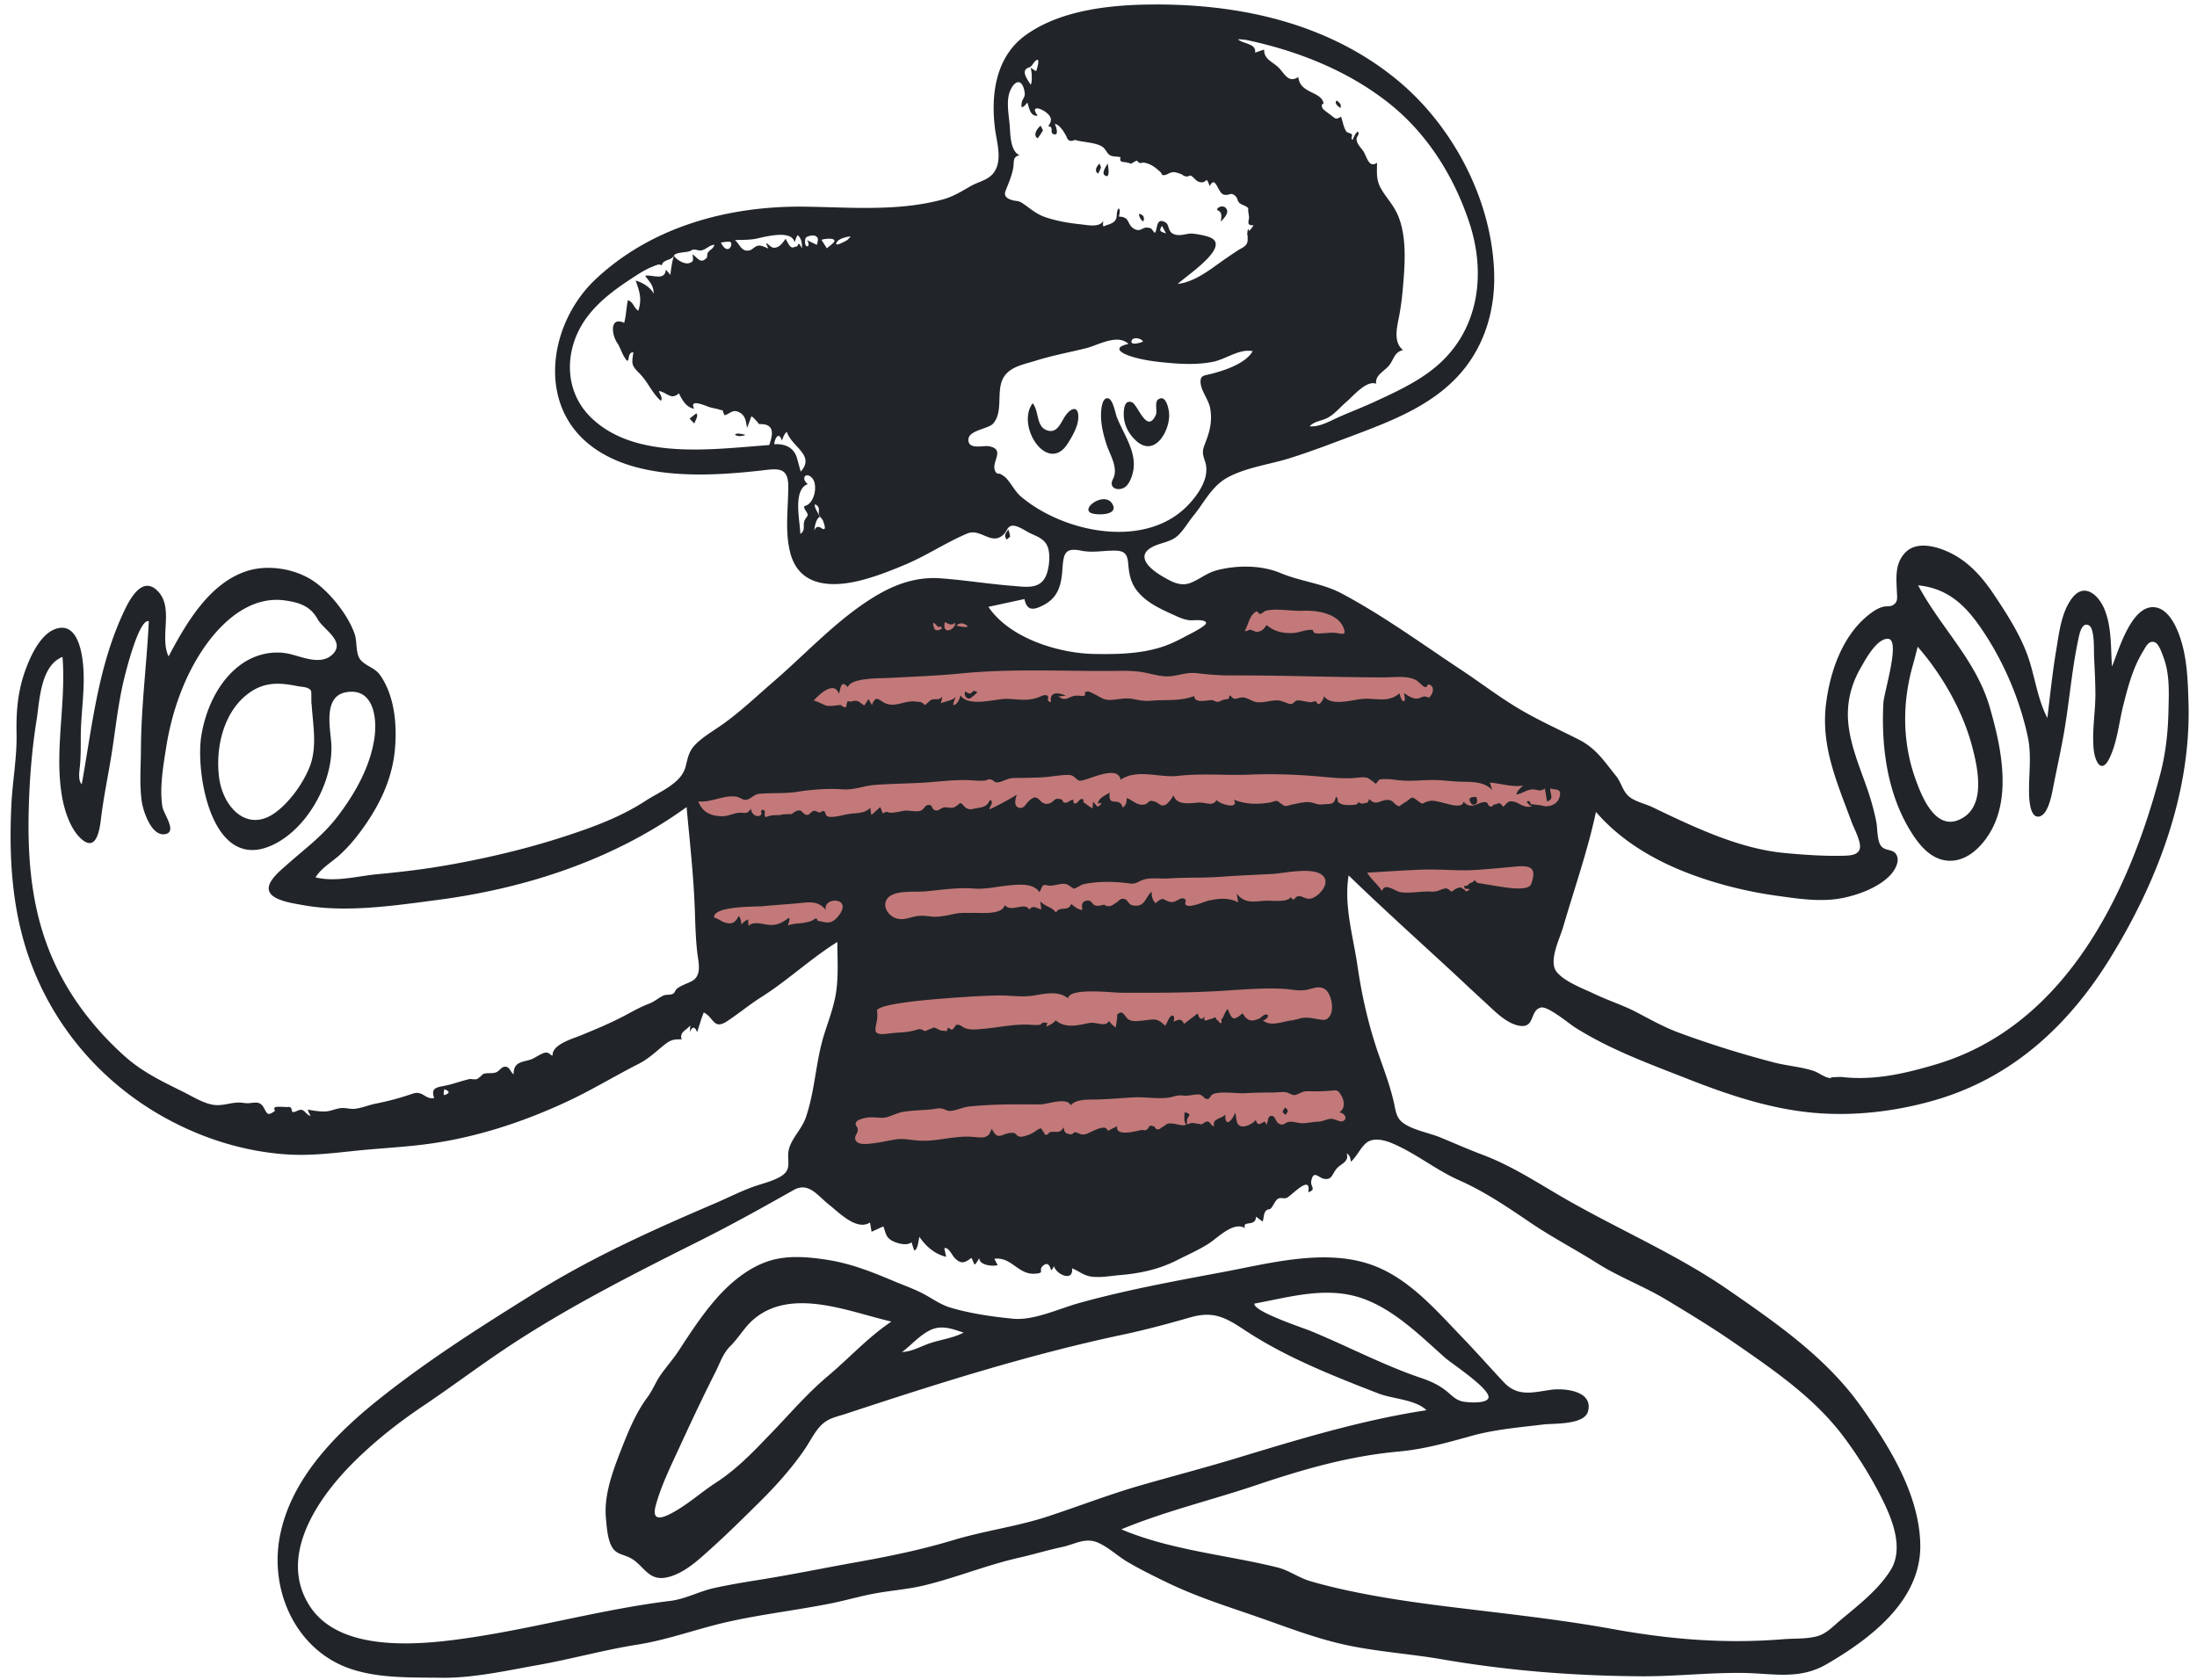
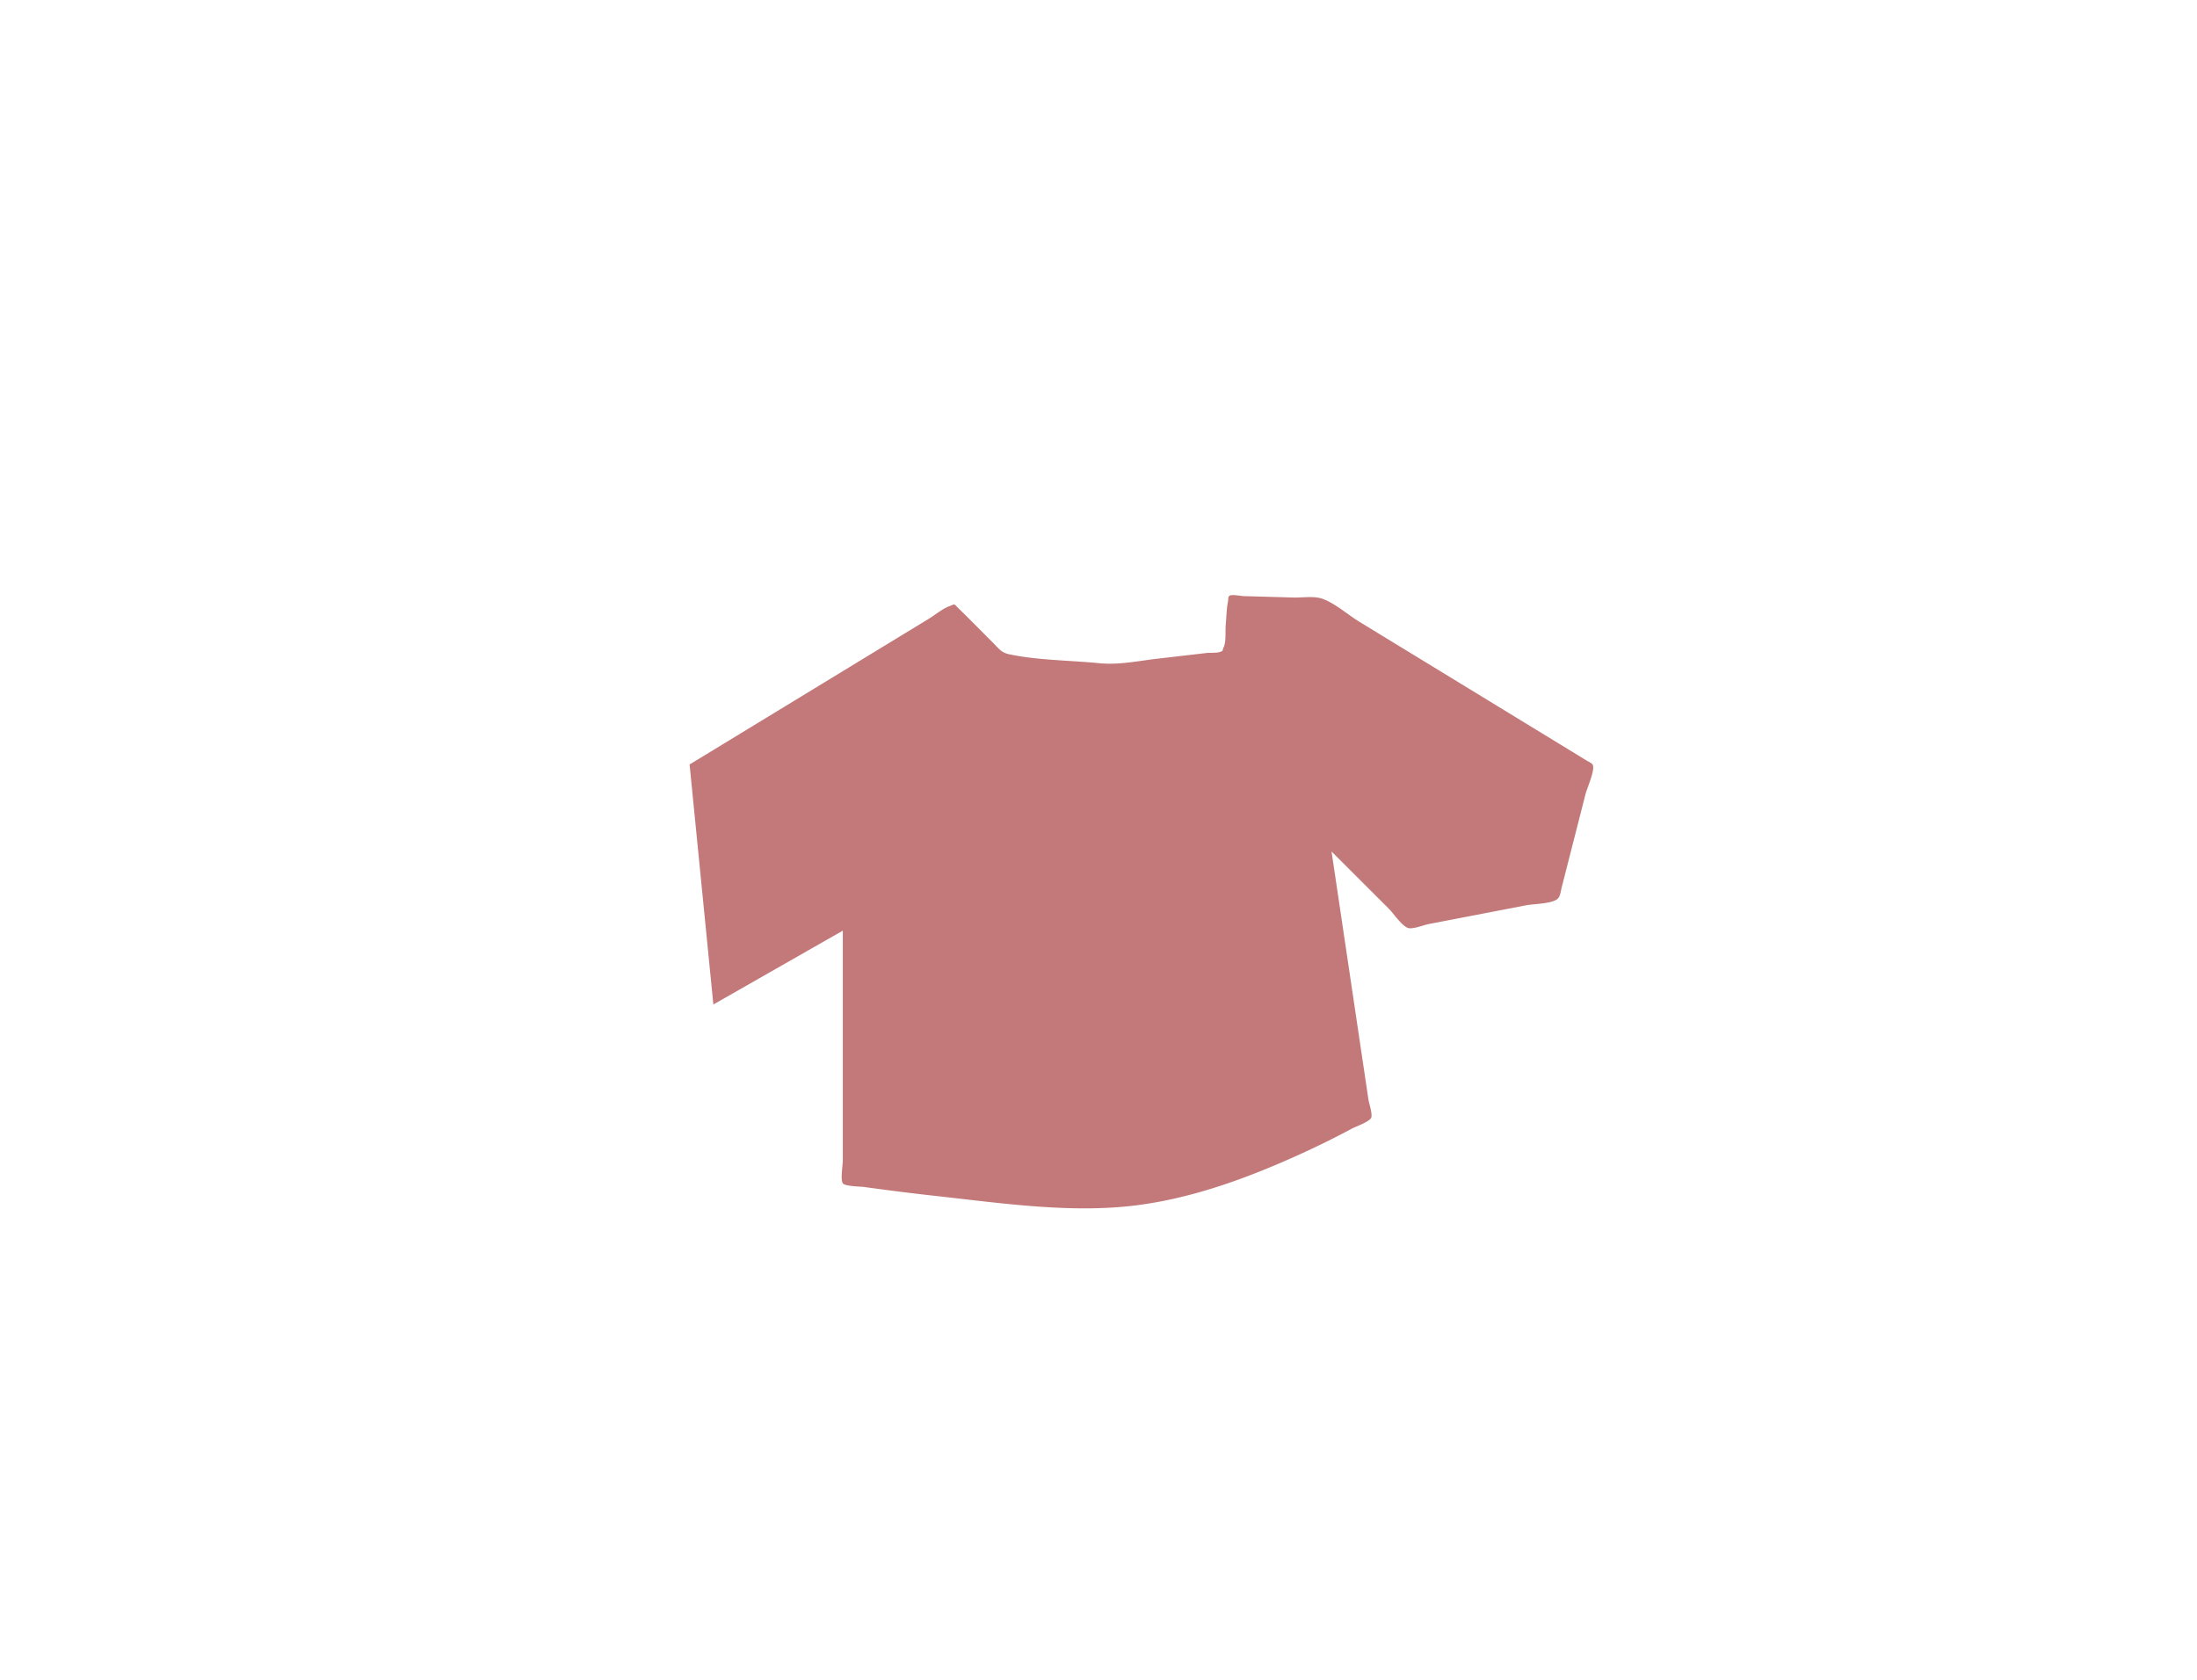
<svg xmlns="http://www.w3.org/2000/svg" viewBox="76.8 51.2 870.4 665.6" overflow="visible" width="870.4" height="665.6">
  <g fill="none" fill-rule="evenodd">
    <path d="m350 354.115 9.42 95.106 51.283-29.263v91.205c0 1.68-.997 7.45 0 8.905.846 1.233 7.11 1.269 8.59 1.477a1004.475 1004.475 0 0 0 29.057 3.628c25.57 2.824 52.94 6.87 78.608 3.625 22.312-2.821 43.943-10.757 64.328-19.991a355.91 355.91 0 0 0 21.14-10.42c1.468-.786 6.799-2.642 7.597-4.242.652-1.308-.878-5.901-1.082-7.275l-2.584-17.378-12.03-80.888 22.726 22.695c1.78 1.778 5.161 6.826 7.625 7.614 1.806.578 6.28-1.21 8.065-1.554l38.606-7.44c2.998-.578 9.755-.556 12.282-2.367 1.36-.976 1.425-2.96 1.905-4.842l9.416-36.888c.566-2.215 3.72-9.198 2.918-11.429-.288-.8-1.68-1.346-2.531-1.867l-58.268-35.589-31.92-19.495c-4.456-2.723-9.931-7.628-14.981-9.15-3.135-.946-7.696-.238-10.94-.33l-19.777-.565c-1.032-.03-4.647-.765-5.516-.157-.723.506-.423 1.211-.66 2.417-.58 2.946-.584 6.122-.87 9.112-.229 2.4.226 6.8-.855 8.971-.69 1.388.185.835-.75 1.506-1.112.799-4.664.542-5.988.695l-19.38 2.251c-7.68.892-15.446 2.566-23.162 1.795-11.698-1.168-24.311-1.11-35.798-3.574-2.985-.641-4.06-2.323-6.363-4.622-4.494-4.488-8.943-9.028-13.487-13.468-2.227-2.176-1.273-1.807-3.569-.982-2.877 1.034-5.795 3.53-8.399 5.116l-29.932 18.232-60.912 37.104-3.812 2.322" fill="#c37979" />
-     <path d="M532.446 52.988c34.801-.392 69.85 7.082 97.402 29.494 22.468 18.278 38.128 47.947 38.908 77.18.382 14.3-3.74 28.38-13.197 39.287-10.965 12.644-26.828 18.845-42.087 24.588-8.47 3.188-16.92 6.435-25.55 9.165-7.964 2.521-16.819 3.57-24.289 7.428-6.755 3.488-9.512 9.944-14.127 15.553-2.076 2.523-4.125 6.239-6.679 8.252-2.395 1.89-5.83 2.346-8.572 3.549-8.083 3.543-2.457 8.895 3.22 12.18 3.714 2.15 7.158 4.137 11.38 2.336 3.602-1.537 6.267-3.891 10.184-4.885 8.041-2.038 17.5-2.034 25.205 1.194 7.912 3.315 16.43 3.97 24.05 8.02 16.4 8.71 31.767 19.942 47.236 30.187 8.324 5.514 16.35 11.752 25.036 16.677 7.024 3.98 14.37 7.34 21.57 10.973 7.07 3.57 10.129 8.611 14.93 14.52 1.956 2.407 2.554 5.771 4.82 7.87 2.41 2.233 6.59 3.045 9.543 4.463 16.188 7.77 34.254 16.475 52.334 18.166 7.593.712 15.57 1.28 23.203 1.092 2.527-.062 6.272-.14 6.702-3.123.392-2.723-2.448-7.898-3.342-10.337-5.612-15.306-12.133-29.646-10.136-46.374 1.577-13.202 6.673-28.01 17.729-36.227 1.576-1.172 3.006-2.054 4.87-2.575 1.157-.322 2.803-.01 3.855-.613 2.143-1.228 1.76-2.898 1.661-5.334-.222-5.47-.892-11.272 3.383-15.607 5.124-5.195 14.524-1.811 19.9 1.317 6.175 3.594 10.972 9.122 14.913 15.002 4.828 7.198 9.84 14.927 13.024 23.02 3.375 8.576 4.121 18.022 8.391 26.274 1.09-8.903 1.985-17.821 3.476-26.671 1.15-6.83 1.99-15.21 6.363-20.886 4.914-6.378 10.619-.999 12.877 4.68 2.82 7.088 2.362 15.036 2.887 22.503 2.619-6.342 7.796-24.819 17.144-23.477 6.2.889 9.477 10.076 10.811 15.2 1.906 7.32 2.125 14.97 2.356 22.49 1.11 36.19-12.61 71.706-31.465 102.024-16.548 26.606-39.096 47.131-69.737 55.782-15.386 4.344-31.69 6.227-47.634 4.76-17.261-1.587-33.759-7.185-49.8-13.487-15.298-6.01-30.699-11.606-44.607-20.436-2.195-1.393-10.566-8.445-13.34-7.753-4.542 1.134-2.126 8.45-8.74 7.168-5.179-1.003-9.825-6.025-13.54-9.406-4.949-4.503-9.78-9.13-14.703-13.66-13.137-12.09-26.33-24.028-39.169-36.448-1.952 11.915 1.817 24.107 3.515 35.83 1.781 12.298 4.536 24.24 8.68 35.966 2.147 6.073 4.361 12.044 5.771 18.34.636 2.846.867 5.744 3.277 7.658 3.863 3.067 10.378 4.089 14.891 5.937 5.608 2.298 11.144 4.772 16.819 6.905 11.887 4.471 21.984 11.24 32.932 17.531 21.406 12.302 44.284 22.04 64.652 36.133 19.11 13.224 38.609 26.724 52.285 45.895 11.26 15.786 23.267 34.91 23.655 54.925.427 22.098-19.724 37.312-37.097 47.413-10.873 6.321-21.21 3.641-33.1 3.474-13.432-.189-26.893 1.407-40.355 1.323-26.635-.165-52.652-2.197-78.891-6.723-12.812-2.211-25.793-2.99-38.517-5.783-12.412-2.727-24.177-7.434-36.157-11.563-11.406-3.93-22.719-7.547-33.627-12.781-5.429-2.605-10.919-5.317-16.126-8.344-4.015-2.334-7.399-5.684-11.64-7.638-5.252-2.419-9.334.526-14.573 1.634-5.69 1.204-11.293 2.929-16.981 4.217-12.653 2.864-24.715 7.828-37.313 10.907-6.495 1.586-13.126 2.036-19.685 3.234-5.99 1.094-11.844 2.838-17.82 4.02-13.27 2.626-26.807 4.21-40.005 7.129-12.392 2.74-23.946 7.187-36.544 9.177-13.13 2.074-25.998 5.708-39.09 8.03-12.397 2.2-25.758 5.238-38.368 5.064-11.718-.162-24.439.3-35.691-3.43-21.641-7.174-32.419-30.556-28.374-52.339 4.169-22.458 21.48-40.258 38.605-54.025 19.732-15.862 41.54-29.657 63.02-43.013 22.634-14.075 46.463-24.736 70.893-35.204 5.208-2.232 10.288-4.863 15.638-6.729 3.508-1.222 7.467-2.075 10.635-4.096 4.492-2.866 1.812-6.364 2.972-10.73 1.139-4.279 5.108-7.955 6.633-12.35 3.683-10.615 3.913-22.074 7.237-32.796 1.803-5.812 4.07-11.486 4.885-17.557.858-6.384.405-12.856.405-19.273-10.59 6.588-19.693 15.26-30.252 21.925-4.635 2.925-8.816 6.447-13.363 9.431-5.521 3.627-5.174-1.34-9.303-3.43-1.08 2.535-1.742 5.209-2.636 7.81v-.002l-.074-.182c-.86-2.079-1.784-2.1-2.774-.062l-.085.18.232-2.613c-1.378 1.796-4.474 2.67-3.413 5.51-3.617 0-4.497.205-7.677 2.836-3.208 2.655-5.747 5.044-9.506 6.952-9.367 4.76-18.323 10.239-27.846 14.703-18.092 8.479-37.487 14.78-57.391 17.222-8.938 1.095-17.938 1.527-26.891 2.461-9.073.946-17.907 2.035-27.058 1.435-16.886-1.108-33.31-6.26-48.115-14.403-26.871-14.778-47.005-39.25-55.762-68.704-5.347-17.987-6.198-36.462-5.337-55.1.444-9.594 2.275-19.045 2.068-28.653-.188-8.696.507-16.845 3.515-25.077 2.086-5.707 6.244-15.042 12.883-16.56 7.827-1.79 9.545 9.57 10.004 14.958.795 9.32-.94 18.691-.96 28.02-.006 3.692.02 7.3-.273 10.976-.158 1.976-1.02 6.226.66 7.882 4.123-23.014 6.358-45.827 16.197-67.336 2.096-4.582 7.07-15.292 13.337-9.763 7.43 6.554 1.061 18.428 4.864 26.431 6.963-13.142 16.31-29.403 31.526-33.98 8.213-2.47 18.614-.729 25.724 4.012 6.554 4.369 14 13.69 16.51 21.212.986 2.957.3 7.324 2.1 9.86 1.81 2.552 5.813 3.322 7.836 6.155 5.857 8.2 6.86 19.811 5.985 29.518-.971 10.785-5.202 20.326-11.233 29.218-3.099 4.566-6.581 8.974-10.675 12.693-3.176 2.885-7.254 5.126-9.555 8.859 7.99 1.968 16.496-.496 24.496-1.25 9.28-.875 18.395-1.94 27.585-3.562 18.772-3.31 36.869-7.788 54.824-14.202 8.479-3.03 16.497-6.511 24.06-11.447 5.348-3.491 13.904-6.725 15.627-13.341.967-3.716 1.278-6.255 4.107-9.047 2.85-2.815 6.403-4.897 9.682-7.163 7.543-5.209 14.248-11.67 21.185-17.653 13.477-11.624 26.194-25.759 41.738-34.645 7.4-4.232 15.435-6.795 24.015-6.2 9.563.662 19.066 2.24 28.632 2.985 5.485.427 11.493 1.688 13.724-4.69 1.027-2.935 1.497-7.665.425-10.64-1.146-3.179-4.037-4.15-6.905-5.47-1.916-.882-5.579-3.67-7.763-2.875-1.393.508-1.564 1.986-2.488 2.978-5 5.368-9.22-2.375-14.858.02-8.315 3.532-16.033 8.736-24.453 12.275-5.74 2.413-11.584 4.717-17.629 6.249-11.456 2.904-24.414 2.583-27.92-10.903-2.224-8.562-.78-17.678-.796-26.4-.015-7.985-4.503-6.925-11.029-6.195-21.046 2.35-49.042 3.832-66.891-9.642-22.092-16.678-16.66-48.939 1.454-66.047 22.43-21.187 53.25-29.328 83.318-28.888 18.05.264 36.645 1.924 54.298-2.844 4.156-1.121 7.392-3.154 11.061-5.275 2.92-1.688 6.811-2.358 8.979-5.066 3.873-4.84 1.444-12.087.734-17.579-1.751-13.532.207-28.524 11.978-37.095 13.629-9.923 33.12-12.06 49.453-12.245Zm95.969 451.258c-3.1-1.31-7.676-2.539-10.512-.017-2.207 1.963-3.59 5.189-5.901 7.315-.147-1.304-.418-2.647-1.69-3.333 1.114 3.22-2.12 4.049-3.84 5.903-1.883 2.03-1.815 4.822-5.193 4.174-2.063-.394-4.134-3.654-4.985.875-.423 2.26 2.192 3.314-1.2 4.466 1.335-7.452-6.552 1.245-8.386 2.136-1.204.585-2.52-.214-3.64.456-1.086.65-1.877 2.934-2.783 3.787-.81.762-1.273-.036-2.222 1.32-.692.986-.548 2.77-1.064 3.902l-2.583-1.947c-.17 4.326-5.53 1.214-4.392 4.572-4.446-2.847-10.781 3.766-14.12 5.944-3.99 2.603-8.508 4.56-12.753 6.717-7.159 3.639-14.646 5.259-22.588 5.92-3.686.306-7.632 1.09-11.327.622-3.04-.385-4.99-2.209-7.737-3.307.722 5.524-6.26 2.51-7.137-.85a5.127 5.127 0 0 1-1.051 1.632c-.232.125-.655-3.799-3.024-2.005-2.713 2.053 1.131 3.1-3.662 3.37-6.483.365-9.135-6.811-15.89-5.91l1.305 2.5c-1.94.611-7.43.038-7.257-2.806-.125.197-1.26 2.36-1.858 2.549-.136.044-1.071-2.396-1.272-2.614-2.763 2.136-4.255 2.547-6.756-.1-.754-.799-2.549-4.53-3.972-3.658-.032.019.721 3.089.7 3.333-4.498-1.056-8.037-4.18-10.595-7.916-.282 1-.57 5.271-2.063 5.385l-1.045-3.243c-1.708 1.556-5.53.493-7.322-.39-2.917-1.439-2.795-3.14-3.839-5.878l-4.664 2.126-.613-3.665c-5.307 3.391-12.272-3.944-16.065-6.92-4.823-3.784-8.2-9.35-14.3-5.9-12.292 6.95-24.5 13.742-37.137 20.075-26.326 13.194-52.897 26.586-77.401 43.006-10.828 7.256-21.244 15.102-32.07 22.368-10.115 6.79-19.756 14.422-28.336 23.094-13.806 13.953-29.28 36.717-16.667 56.231 12.542 19.405 46.19 15.232 65.532 12.24 25.904-4.008 51.399-11.097 77.404-14.279 5.823-.712 11.42-3.785 17.215-5.069 5.921-1.311 11.908-2.3 17.896-3.253 13.078-2.082 26.02-4.765 39.053-7.091 12.908-2.302 25.43-4.908 38.005-8.696 12.318-3.71 25.212-5.352 37.412-9.375 12.259-4.042 24.215-8.688 36.645-12.274 12.425-3.584 24.945-6.834 37.323-10.581 25.106-7.603 49.91-15.238 75.94-19.205-4.391-4.292-13.334-4.43-18.952-6.606-17.84-6.912-36.777-14.373-52.798-24.966-7.67-5.07-12.48-7.885-21.773-5.221-8.76 2.511-17.752 4.945-26.67 6.832-37.226 7.875-73.499 19.38-109.597 31.307-4.13 1.364-7.542 1.775-10.582 5.2-2.387 2.688-3.962 6.023-5.982 8.975-5.13 7.5-11.487 14.57-17.937 20.946-6.286 6.211-12.573 12.446-19.142 18.358-5.04 4.538-11.031 10.23-17.94 11.497-7.363 1.35-8.962-5.578-14.66-8.085-3.318-1.459-5.62-1.36-7.233-5.229-1.27-3.041-1.563-7.386-1.844-10.666-.745-8.678 2.72-18.166 5.84-26.143 2.807-7.182 5.953-15.08 10.586-21.254 2.07-2.76 3.212-5.914 5.168-8.754 2.331-3.38 5.077-6.399 7.327-9.857 4.686-7.206 9.412-14.433 15.13-20.883 5.264-5.936 11.95-11.493 19.494-14.222 7.69-2.782 16.117-2.058 24.053-.838 9.423 1.45 17.938 4.845 26.672 8.531 4.32 1.824 8.779 3.327 12.849 5.673 3.13 1.803 6.005 3.738 9.503 4.78 7.73 2.308 16.792 3.617 24.792 4.378 8.117.771 18.204-4.029 26.025-6.207 18.887-5.262 38.103-8.727 57.35-12.347 18.223-3.427 39.401-9.147 57.664-3.12 14.97 4.94 25.886 17.674 36.476 28.684 5.712 5.938 11.163 12.096 16.773 18.11 5.494 5.89 11.414 4.098 18.593 3.051 5.06-.738 16.931.213 14.842 8.452-1.403 5.534-13.485 4.765-17.718 5.279-9.52 1.154-19.196 1.943-28.464 4.519-9.726 2.702-18.774 5.284-28.884 6.202-19.648 1.785-37.854 7.055-56.495 13.336-17.71 5.967-36.075 10.305-53.356 17.487 19.528 8.285 42.096 10.168 61.821 15.094 4.648 1.16 8.449 4.088 12.97 5.418 5.175 1.523 10.557 2.812 15.847 3.93 12.374 2.615 24.916 4.444 37.46 6.014 22.236 2.783 44.395 5.026 66.462 9.03 22.886 4.153 44.52 5.93 67.743 4.047 4.343-.351 9.27-.023 13.494-1.213 3.472-.98 6.02-3.727 8.699-5.987 7.073-5.97 15.43-12.272 20.333-20.273 5.105-8.331.832-19.448-3.108-27.457-4.333-8.81-9.862-17.71-15.768-25.555-11.49-15.264-27.663-26.288-43.195-37.024-8.71-6.02-17.739-11.506-26.803-16.97-8.906-5.367-18.741-8.984-27.527-14.55-8.622-5.46-17.755-10.198-26.202-15.919-9.24-6.26-18.11-12.334-28.355-16.88-9.246-4.1-17.197-10.71-26.5-14.64Zm-198.462 70.61c-16.675-3.8-39.48-13.78-54.61-.862-3.598 3.072-5.898 7.316-9.183 10.567-3.019 2.987-4.084 6.72-5.988 10.469-5.065 9.98-9.782 20.058-14.464 30.23-3.293 7.157-7.085 14.902-9.139 22.565-2.004 7.477 4.219 4.261 8.327 1.817 5.484-3.264 10.247-7.525 15.586-10.987 8.438-5.47 14.849-12.318 21.828-19.556 7.548-7.83 14.209-15.69 22.602-22.762 8.372-7.053 15.923-15.382 25.041-21.482Zm186.29-9.282c-14.052-4.805-28.489-.398-42.507 2.17-.406 3.135 19.598 9.723 22.156 10.775 14.817 6.087 28.98 13.65 44.194 18.783 3.831 1.293 7.236 2.928 10.314 5.543 1.84 1.565 3.192 2.99 5.54 3.6 1.817.472 9.51 1.1 10.5-1.202 1.429-3.321-14.54-13.748-17.12-16.038-9.897-8.775-20.294-19.26-33.077-23.631Zm-157.689 13.661c-4.605-1.505-8.815-3.212-13.452-.867-4.123 2.084-7.264 5.814-10.92 8.56 4.016-.16 7.489-2.333 11.224-3.554 4.383-1.434 9.012-1.971 13.148-4.139Zm149.541-94.1c-1.388-2.33-1.838-1.93-4.638-1.716-2.893.222-5.51.262-8.42.17-2.566-.082-3.533 1.236-5.431 1.533-.67.104-2.35-.928-3.14-1.086-1.613-.324-3.664.072-5.322.065-3.602-.017-7.195.066-10.793.257-3.71.198-8.47-.693-12.04.077-2.289.493-1.782 1.882-2.886 2.193-.841.238-.796-.295-1.559-.246.693-.044-1.527-1.42-1.438-1.395-1.708-.465-4.74.586-6.73.334-2.678-.342-3.46.415-5.822.775-4.285.654-9.16-.28-13.523-.077-5.096.237-10.143.73-15.242.86-2.896.075-8.09-.276-10.115 2.3-1.456-3.4-9.234-.368-12.155-.364-6.404.007-12.745-.125-19.152.193-3.041.151-6.098.312-9.124.655-2.363.267-5.208 1.723-7.514 1.711-1.354-.006-2.05-.893-3.727-.994-1.126-.067-2.559.331-3.716.43-3.474.297-6.961.374-10.42.847-2.742.375-5.093 1.758-7.528 2.337-1.6.38-4.783-.323-7.182.031-1.46.215-6.028 1.057-4.311 3.492 1.513 2.146-1.187 3.432-.463 5.318.822 2.143 4.324 1.661 6 1.503 3.296-.312 6.474-1.087 9.723-1.615 3.092-.5 5.676.112 8.74.388 6.97.627 13.882-1.768 20.911-1.509 1.646.061 4.812.574 6.062.083 1.692-.665 1.558-1.212 2.611-3.227 2.334 5.03 3.899 1.838 7.65 1.619 2.378-.14 1.629 1.107 3.312 1.483 1.361.304 3.65-.713 5.045-1.327.618-.273 2.773-2.04 3.405-1.897.551.123.495.993.87 1.122.415.142.431 1.244 1.034 1.386.837.198 1.21-.949 1.792-1.048 2.634-.446 3.841.768 5.293-1.947.35 2.212.712 2.415 2.749 2.824.785.159 1.455-.945 1.79-.873 1.857.401 2.038 1.154 4.001.86 1.53-.23 8.382-4.798 8.923-1.353l3.783-1.85c-.806 4.272 7.424 1.965 9.906 1.433.964.386 1.75.193 2.355-.582l.577-.992c1.677-.168.88.195 1.959.304.087.008.374 1.01 1.142 1.068 1.041.077 1.225-.544 1.959-.91 1.978-.99 1.322-1.682 4.474-1.322 1.215.138 2.44.623 3.671.626.478.001.964-.116 1.444-.269-1.302-.891-.762-3.62-.83-4.813.753.016 2.737.471 1.603 1.679-.636.959-.8 1.973-.49 3.04.777-.264 1.53-.576 2.196-.571l-.095.004c.012.055 3.431.387 3.141.627l-.008.004.053-.018c.474-.162 1.463-.522 1.258-.588l-.049-.008c.133.01.821-.656 1.688-.545 1.004.13 1.286 1.832 2.479 1.855-.992-3.154 2.965-2.87 4.43-4.672-.273 5.515 2.742 2.372 3.865-.657.675 1.686.137 4.025 1.757 5.059 1.778 1.134 5.447-.841 6.438-2.253 1.075 4.252 3.78-1.544 4.072 1.959 1.09-1.135.334-3.584 2.23-3.555 1.415.021 1.59 2.319 2.627 2.94 2.087 1.247 2.27-.173 4.003-.522 1.97-.395 3.54.533 5.617.493 1.993-.04 4.046-.548 6.068-.61 1.922-.058 3.31-.992 5.076-1.144 1.434-.122 3.836 1.579 5.034.825 1.938-1.22-.085-3.422-1.73-3.314 2.532-1.571 2.153-4.581.777-6.893ZM189.579 289.108c-13.385-1.827-24.495 8.035-31.71 18.394-8.057 11.569-12.986 25.747-15.196 39.59-1.167 7.316-2.763 16.485-1.511 23.855.473 2.784 6.039 10.004.976 10.795-5.471.855-8.652-9.395-9.16-12.888-.986-6.788-.374-14.005-.34-20.838.087-17.035 2.293-33.716 3.124-50.689-4.106-1.105-9.7 22.226-10.394 25.412-1.902 8.738-2.869 17.668-4.237 26.499-1.37 8.834-3.304 17.661-4.345 26.538-.56 4.78-2.006 13.431-8.19 7.446-4.177-4.044-6.384-11.318-7.29-16.778-3.004-18.126 1.761-36.717.25-54.961-8.784 3.548-9.044 17.395-10.288 25.187-1.807 11.327-2.724 22.782-3.056 34.244-.551 19.058.75 37.793 7.618 55.757 6.391 16.721 17.231 31.327 30.556 43.204 6.816 6.075 14.73 9.872 22.847 13.883 3.759 1.858 8.755 5.039 13.006 5.31 3.941.252 7.096-1.515 11.1-.847 3.594.6 5.978-1.563 7.955 1.864 1.346 2.335 1.383 3.541 4.403 1.306.178-.132-.727-1.02.167-1.494.512-.27 3.723-.097 3.98-.057.767.12 1.094-.18 1.868.074.849.28.533 1.744 1.008 1.875 1.115.306 2.315-1.076 3.654-.795 1.276.268 1.97 2.078 3.476 2.393a15.092 15.092 0 0 1-1.155-2.523c2.177.391 4.504.789 6.721.75 2.337-.039 4.152-1.085 6.41-1.338 1.874-.212 3.65.469 5.553.27 2.667-.279 5.434-1.466 8.082-1.998 5.192-1.043 9.841-2.277 14.815-3.986 4.058-1.397 4.936 2.42 8.533 1.716-1.413-3.976.889-4.214 4.25-4.871 3.45-.672 6.618-1.967 10.06-2.697a8.985 8.985 0 0 0 2.633.082 12.718 12.718 0 0 0 2.364-1.963c1.621-.73 3.657-.072 5.294-.76 1.39-.582 2.121-2.457 3.859-2.17 1.544.256 1.839 2.186 2.999 2.974 0-4.648 2.822-4.736 6.468-5.734 1.949-.534 4.429-2.705 6.306-2.861 1.368-.114 2.037 1.318 2.692 1.141-.28-4.286 7.817-6.603 10.745-7.792 5.8-2.355 11.755-4.838 17.303-7.73 3.33-1.737 6.419-3.568 9.942-4.903 2.372-.899 3.803-2.295 5.8-3.27 1.205-.59 2.859-.116 4.016-.832.636-.392.84-1.456 1.44-1.923 1.724-1.343 3.771-1.921 5.728-2.91 4.37-2.207 2.77-7.58 2.328-11.426-.719-6.253-.785-12.631-1.048-18.918-.54-12.952-2.01-25.814-3.175-38.72-28.842 20.858-63.553 32.202-98.727 36.809-17.114 2.24-36.446 5.192-53.589 1.983-3.465-.65-12.12-1.772-13.133-5.721-.925-3.604 4.582-7.96 6.74-9.897 7.293-6.545 14.341-11.5 20.401-19.424 6.953-9.092 13.03-19.785 14.655-31.285 1.118-7.905-.441-20.07-11.477-17.917-8.614 1.68-6.18 13.501-5.675 19.727 1.26 15.554-10.041 35.87-25.045 41.518-22.585 8.501-28.717-29.43-26.423-43.922 1.702-10.748 6.916-22.208 16.066-28.617 5.333-3.737 12.167-5.377 18.544-4.014 5.208 1.114 12.786 4.853 17.471.182 5.147-5.131-3.734-9.788-5.989-13.886-2.873-5.222-7.335-6.642-13.053-7.423ZM585.893 490c1.543 1.316 1.34 1.266.21 3-1.364-1.408-1.497-.857-.21-3Zm-332.988-7.174c.384-1.445-1.109 2.923.272 2.202 1.882-.728 1.79-1.462-.272-2.202ZM836.72 283.135c8.903 16.77 22.983 29.64 28.377 48.313 4.398 15.22 8.776 35.145.092 49.666-3.558 5.952-9.589 11.834-17.066 11.094-7.058-.7-11.84-7.275-15.145-12.922-8.634-14.748-10.891-32.677-10.028-49.503.217-4.245 6.875-25.053 1.938-25.45-4.496-.36-9.103 8.324-10.937 11.516-3.882 6.752-5.654 14.11-4.894 21.892.874 8.97 4.522 17.417 7.449 25.846 1.508 4.341 2.744 8.727 3.643 13.237.509 2.548.259 7.442 1.854 9.535 1.832 2.402 5.216.887 6.377 4.106.915 2.536-1.044 5.736-2.677 7.482-4.576 4.89-12.618 7.835-19.025 9.107-8.487 1.684-17.62.248-26.088-.938-9.325-1.307-18.548-3.395-27.514-6.284-16.524-5.323-32.486-13.577-43.986-26.905-3.33 15.513-8.608 30.5-13.04 45.71-1.302 4.47-5.861 13.421-2.566 17.626 3.09 3.943 10.62 6.682 15.016 8.784 5.562 2.66 11.39 4.46 16.89 7.359 5.411 2.853 10.698 5.819 16.45 7.948 12.216 4.523 25.21 8.572 37.816 11.852 5.131 1.335 10.513 1.654 15.562 3.306 1.9.622 3.604 2.03 5.426 2.592 2.338.721.538-.027 2.622-.067 1.163-.022 2.186-.194 3.409-.06 12.848 1.407 24.882-1.382 37.251-5.076 50.879-15.195 76.132-67.174 88.69-114.845 2.176-8.269 3.092-16.608 3.28-25.137.156-6.96.572-14.352-1.881-21-.544-1.472-1.842-5.64-3.6-6.25-2.421-.838-3.592 1.99-4.68 3.771-3.926 6.42-5.837 13.756-7.687 20.985-1.76 6.885-2.405 14.87-5.563 21.272-3.185 6.455-5.754 1.166-6.225-3.621-.72-7.326.749-14.956.69-22.327-.04-4.973-.335-9.94-.545-14.91-.085-2.015.289-10.69-2.044-11.855-3.026-1.514-3.872 4.094-4.297 6.115-2.515 11.958-3.448 24.29-5.548 36.33-1.186 6.806-2.665 13.58-4.03 20.351-.597 2.953-1.987 12.63-6.04 12.992-3.664.327-3.787-7.672-3.794-10.312v-.257c-.01-7.002.995-13.964-.461-20.898-2.883-13.723-8.73-27.883-16.24-39.677-6.821-10.713-13.939-19.157-27.231-20.493ZM601.797 443.226c-2.164-1.547-4.6-.452-6.863.073-3.467.807-6.275-.122-9.762-.297-7.73-.387-15.94.28-23.669.774-13.525.866-26.905.833-40.888.783-3.212-.012-20.096-2.134-20.672 2.222-3.916-3.185-9.346-1.77-13.845-1.08-4.817.74-9.312-.18-14.128-.058-5.859.149-11.72.47-17.565.92-2.784.215-30.833 2.022-30.174 5.303 1.125 5.59-4.316 10.166 4.815 8.84 3.14-.457 6.185-.286 9.245-1.018 3.237-.775 2.504-1.144 5.056.129-.167-.083 3.488-1.444 3.255-1.452 1.268.046 2.485 1.412 3.835 1.23l1.48.183.357-1.295c.408-.074 1.556.914 1.831.714-.104.076 1.823-1.948 1.175-1.783 2.047-.524 1.992.399 4.015 1.213 1.964.788 4.446.454 6.538.285 6.206-.505 11.96-1.898 18.244-1.717 1.51.043 3.262.337 4.76.027.438-.09.963-.923 1.426-.855 2.514.37 1.283-.316 1.086 1.636.005-.043 3.324-1.447 3.61-2.549 4.052 3.414 8.783 1.961 13.37 1.098 2.913-.548 6.469 1.858 7.824-.823a10.267 10.267 0 0 0 2.645 2.58c.145-.748.967-5.46.443-4.847v-.002l.142-.159c2.196-2.408 2.985.701 4.282 1.687l.084.06c1.565 1.059 3.743.735 5.495.569 4.591-.438 5.8-1.36 9.122 2.004.82-.887 1.36-2.975 2.162-3.633 1.385-1.136 1.731.41 1.179 2.044 1.832-.822 3.289-1.463 4.135.89l5.46-4.15c.57 1.825 1.247 3.103 2.824 1.098-1.067 3.107 1.908.893 2.948.942.39.018.743-.6 1.087-.537.317.059.49 1.029.821 1.085.52.087.74 1.193 1.415 1.248.727.058.107-1.358.257-1.472 1.007-.764 1.283-3.096 2.562-4.081 1.662 4.035 2.07 4.942 5.856 1.665 1.877 3.034 3.486 3.486 6.63 2.04.92-.423 1.666-1.685 2.844-1.549 1.568.183-.24 2.404-1.483 2.186 3.104 2.9 8.046.384 11.65.115-.22.017 2.426-.574 1.91-.368 3.182-1.268 5.5-.546 8.62-.05 2.029.324 3.153.531 4.423-1.34 1.744-2.566.662-8.716-1.87-10.528Zm-193.412-28.41c7.394-8.236-5.795-8.506-4.4-3.059-3.13-3.771-6.503-3.066-11.023-2.65-4.766.438-9.524.717-14.283 1.198-1.906.191-20.057-.209-18.907 4.636-.14-.59 3.498 1.54 3.051 1.36 3.187 1.29 4.985 1.21 6.625-2.164.865 1.057.943 2.046 1.085 3.354a8.63 8.63 0 0 1 2.636-2.02c.062.883.126 1.765.19 2.648 2.062-2.268 6.42-.371 8.904-.397 3.065-.033 4.612-1.131 7.108-2.857.535.807-.3 2.22-.368 3.015 2.373-.906 4.893-.652 7.32-1.25a8.165 8.165 0 0 0 2.828-.994c.764-.766 1.305-.62 1.622.441 2.958.435 4.951 1.702 7.612-1.262Zm192.38-16.75c-3.904-3.497-15.224-.81-19.935-.568-6.915.356-13.793.631-20.705 1.14-6.733.496-13.51.173-20.288.627-2.881.192-6.77-.345-9.507.353-2.633.67-3.096 2.05-6.112 1.63-5.692-.797-12.589-.935-18.282.36-.9.206-2.998 1.738-3.712 1.68-.39-.03-2.164-1.59-3.02-1.765-2.593-.53-5.138 1.147-7.81.407-1.985-.549-1.89 1.67-2.811 2.736-2.401-3.648-8.434-2.993-12.115-2.63-4.89.483-9.256 1.626-14.048 1.23-6.144-.508-13.02.61-19.155 1.142-3.702.322-9.762-.323-13.126 1.42-4.915 2.545-2.21 8.342 2.203 9.385 2.931.693 5.375-.772 8.204-1.078 1.963-.214 3.685.075 5.26.257 2.411.279 5.964-.353 8.527-.962 2.901-.69 5.099-.446 8.068-.507 3.35-.068 11.283.873 12.481-3.063 2.69 3.108 7.926-1.476 9.653 1.741 1.78-1.946 2.708-.475 4.793-.073-.13-1.049-.261-2.097-.393-3.145 2.673 2.512 4.055 1.804 6.21 4.376 1.653-2.795 4.643-.05 6.064-3.364 1.406 1.135 2.544 2.182 4.424 2.377-.346-1.939-.33-3.234 1.577-3.681 1.993-.467 2.323 1.529 3.454 1.875 1.26.386 2.598-.154 3.66-.271.219-.024.472.71 2.068.55.777-.079 1.582-.708 2.242-1.099 1.748-1.037 1.977-2.347 3.995-1.618.947.342 1.281 2.195 3.098 2.46 4.876.71 4.648-3.168 7.375-5.494-.168 1.603.255 3.473 1.527 4.573 3.754-3.271 2.67-.701 6.492-.438 1.38.094 3.332-1.783 4.462-1.445 2.157.644-.096 1.934 1.182 2.688 1.858 1.097 7.122-1.446 8.837-1.814 3.463-.744 7.745-1.426 11.734.706l-.612-3.567c3.009 4.123 6.748 3.236 11.168 2.917 2.028-.147 9.106.799 10.232-1.42 1.817 2.231 1.107-.174 3.143-.37 1.788-.171 2.942 1.626 5.35.774 3.22-1.143 7.368-6.15 4.148-9.032Zm82.654 3.417c2.186-6.141.164-7.482-5.947-6.936-5.765.515-11.744 1.14-17.39 1.424-6.028.304-13.084-.422-19.534-.19-7.367.266-14.725.773-22.086 1.199 1.58 2.769 4.209 4.613 5.86 7.323 1.083-3.656 5.072.095 7.459.43 3.852.544 8.085-.487 11.998-.235 2.739.176 3.419-.903 5.85-1.298.609.099 1.123.36 1.545.785.44.583.969.55 1.586-.102a6.542 6.542 0 0 1 2.158-1.002c.613-.105 1.09.086 1.434.573 1.385-.03.256 1.875 2.725.22-.98-.668-2.259.378-2.185-1.463 1.583.275 1.588-.969 2.793-1.233a2.702 2.702 0 0 0 1.253-.978c.44.293.817.65 1.132 1.07 2.624.324 5.885.979 8.735 1.391 2.206.32 11.535 2.052 12.614-.978Zm153.121-94.01c-.615 2.363-1.179 4.74-1.854 7.088-4.281 14.914-4.281 30.578.954 45.236 2.372 6.64 7.598 20.12 16.97 16.36 11.507-4.617 7.75-20.837 5.338-29.788-3.716-13.775-11.973-28.154-21.408-38.895Zm-641.821 15.612c-7.073-1.446-13.022-1.751-19.166 2.648-10.282 7.362-13.54 21.952-11.896 33.893 1.577 11.448 11.177 21.865 22.504 13.352 5.532-4.158 10.667-11.353 13.241-17.724 3.202-7.926 1.37-16.68.87-24.914-.222-.008-.022-5.009-.245-5.395-.95-1.65-3.647-1.52-5.308-1.86Zm326.028 37.088c-1.091-6.449-13.717.736-16.213.36-1.388-.21-1.976-2.24-4.358-2.269-3.377-.043-7.01.75-10.403.942-3.853.219-7.68.21-11.522.283-2.337.044-4.439 1.664-6.405 1.73-1.157.04-1.636-1.1-2.752-1.209-.856-.083-1.63.472-2.445.52-1.93.117-3.604-.074-5.549-.173-6.229-.32-12.95.678-19.197 1.005-6.08.319-12.199.397-18.268.84-4.694.34-8.442 2.11-13.07 1.77-5.99-.44-12.182.094-18.115.998-4.967.756-9.83.317-14.763.768-2.237.205-3.455 2.108-5.2 2.373-1.415.216-2.424-.998-4.04-1.248-4.917-.762-9.978 2.472-15.006 1.859 1.575 4.213 4.777 5.853 9.496 5.898 2.386.023 4.443-1.227 6.828-1.378 2.418-.153 2.88.842 4.524-1.633.1 1.73 1.649 3.474 3.584 2.788.621-.22.93-1.458.31-1.282.115-.032.19-1.487 1.175-.936 1.085.607-.218 2.083.855 2.817 1.943-.942 4.126-.838 6.23-.783-2.468-.065 3.066-.639 3.708-.346l.02.011.21-.13c.954-.62 1.92-1.41 2.97-1.432l.245.009c1.071.103 1.596 1.623 2.625 1.741 1.585.181 1.369-1.053 2.96-1.569.617-.2 1.817.612 2.436.707 1.196-.897 1.904-.854 2.122.13.144.354.3.702.468 1.044-.39-.102.904.436.81.396.641.273 2.65.039 3.43-.107 2.467-.464 4.356-1.016 6.891-1.186 2.342-.157 4.535-.455 6.277-2.2.06.966.2 1.92.421 2.86l3.504-3.15.99 2.494c2.332-1.164 1.811-.178 3.078-.25 1.569-.086 2.9-.263 4.694-.682 2.26-.527 4.881.483 7.02-.059 1.372-.346 1.895-2.024 2.766-2.235 2.548-.617 1.46 1.594 3.311 2.027 1.387.325 1.936-.861 3.33-1.127 1.636-.312 2.7.548 4.384-.21.284-.128 2.15-1.547 2.012-1.56 1.016.09 1.702 1.72 2.724 2.116 1.604.623 1.899.276 3.398.016 3.084-.534 4.49-.584 5.828-3.453 1.635 1.273-.195 2.378-.268 3.811-.085.215 9.684-4.79 10.826-5.865l.027-.029-.026.078c-.6 1.773-1.418 4.94 1.234 5.25l.19.018c1.454.09 2.137-1.533 3.2-2.584 4.435-4.394 3.997 2.194 8.358.762 1.906-.625 1.736-2.36 4.387-1.617 1.484.415.168 1.32 2.112 1.392.593.022 1.87-1.125 2.655-1.215.515-.06-.076 1.705 1.154 1.49.804-.142 1.604-1.802 2.37-1.765 1.454.068.221 1.058 1.082 1.533.955.528 2.06 1.582 3.237 2.17l.25-2.62c.306.26 1.625 2.112 2.015 1.908.124-.064 2.763-1.995-.191-1.182.503-2.326 2.988-3.21 4.755-4.36-.797 6.33 3.846 1.206 5.147 5.943 1.469-1.058 1.525-2.103 1.634-3.802 2.58 1.093 4.158 3.149 7.078 2.564 1.729-.345 1.147-2.046 3.936-1.15 2.05.658 2.312 2.274 4.516 1.182.76-.377 2.667-2.848 2.934-3.698l.08.231c1.445 3.842 6.215 2.959 9.51 2.734l.192-.012c3.491-.212 5.587 1.704 7.319-1.01 1.386 1.695 9.16 3.905 6.83-.188 4.729 1.95 9.49 1.942 14.448 1.137.695-.113 1.941-.765 2.637-.596 1.01.248.885.759 1.469.955.48.164.826.79 1.631.983.894.215 2.07-.397 2.947-.547 2.127-.36 4.944-1.206 7.124-.866 2.213.346 2.724 1.057 5.04.809 3.039-.325 4.479.414 5.136-3.063 1.467 1.261-.233 1.692 1.88 2.813 1.41.747 4.322.531 5.873.392.606-.136.997-.506 1.175-1.11.588.598 1.273.804 2.057.618 1.424-.553 1.549.393 2.153-1.802 2.78 2.93 4.077.55 7.114.417 2.869-.124 2.74 2.218 5.006 2.483-.179-.02 1.745-1.32 1.669-1.28 3.273-1.745 2.488-3.162 5.302-1.029 2.953 2.24 1.377.929 5.03.202 3.487-.695 12.547 4.259 13.338.304 3.264 3.8 6.224-.581 9.102.29.53.16.624 1.52 1.52 1.62 1.028.114 1.055-.839 1.686-.84 1.734 0 1.339-1.605 3.448.967 1.947-2.083 2.031-2.393 4.003-2.083 2.062.325 4.286 2.843 7.301 1.823-.99-.321-1.676-.961-2.063-1.92 2.005-.435 1.064 1.092 1.893 1.164.707.062 3.558.332 4.228.549 2.618.85 6.099-.525 6.863-3.313.99-3.616-1.138-2.749-3.652-3.504-.225 2.079 1.804 4.385-1.29 5.113l-.824-5.039c-2.233 1.371-2.673.31-4.788.323-2.52.013-4.139 1.683-6.531 1.987.429-1.577 1.568-2.455 2.69-3.53-4.436.732-8.772-.834-13.16-1.177l.9 2.985c-2.844-3.17-7.486-3.28-11.417-3.309-3.647-.026-7.194-.561-10.822-.672-4.345-.133-8.732.47-13.087.213-2.426-.144-4.733-.67-7.173-.607-3.165.083-1.948.32-3.747 1.935l.032-.03.003-.01c-.038-.303-2.75-2.195-3.3-2.408l-.05-.017c-1.776-.41-3.83.044-5.605.146-3.984.228-7.822-.125-11.795-.5-9.591-.909-19.497-1.273-29.126-.88-9.463.387-19.035-.58-28.434.505-7.317.845-16.132-2.964-22.705 1.535Zm139.214 9.776c-1.722-2.14-1.13-3.114 1.78-2.926.658 2.244.064 3.22-1.78 2.926ZM516.11 317.063c-19.544.064-39.356-.938-58.829 1.003-9.476.945-19.024 1.236-28.534 1.78-2.97.17-14.96-.191-16.048 3.666-2.73-3.14-2.822.304-3.53 2.629-1.9-5.454-7.889.293-10.081 2.71.318-.351 4.593 1.906 5.275 1.997 1.767.24 3.87-.194 5.516-.32.4.365.85.636 1.348.815.592.373.918.01.976-1.086l.44-1.308c.613.298 1.212.33 1.796.098 2.488-.52 2.621.3 4.783 1.716l1.66-2.578 1.345 2.376c1.704-4.455 2.81-1.655 5.667-.566 3.302 1.256 6.328-.588 9.647-.83a6.26 6.26 0 0 1 2.488.122c1.247-.133 2.282.278 3.105 1.233.707-.103 1.904-1.808 2.73-2.058 1.892-.572 2.673.472 4.28-1.24l-.582 2.642c1.732-.85 5.244-1.161 6.014-2.8l-.005.01-.016.035c-.219.481-1.383 3.168-1.05 3.405l.046.016c1.495.137 2.618-2.777 2.719-3.823 3.356 4.964 14.32 1.14 19.006 1.402 4.124.23 7.423.867 11.378-.416 1.498-.487 2.83-1.472 4.019-.884 1.189.59-.905 2.237 1.514 2.577-.687-4.38 3.057-3.766 5.894-2.563l-2.958.36c2.966 2.264 4.115-.148 7-.344 1.564-.107 2.36.359 3.5-.081.219-.085-.308-1.331.432-1.483 1.298-.266 1.997.365 3.055.844 2.683 1.214 3.685 2.559 6.863 2.403 3.307-.163 5.51-.967 8.825-.327 2.648.51 4.396.884 7.18.645 6.065-.517 11.109.336 17.018-1.854-.148 3.064 5.139 1.606 6.795 1.634 1.001.016 1.514.692 2.458.674.437-.007 1.874-.665 2.243-.806.212-.083 2.01-.349 1.973-.342.15-.026.385-1.497.764-1.394 1.85 2.5 2.607.72 4.942.798 1.874.06 3.6 1.615 5.51 1.863 2.774.361 5.646-.832 8.458-.685 1.624.084 3.998 1.428 4.93 1.415 1.704-.025 1.31-1.583 3.45-1.4 1.383.118 3.146.606 4.505.714.038.003 1.97-.417 2.166-.426.58 1.416 1.265 1.518 2.057.31a4.226 4.226 0 0 0 1.062-2.318c2.774 4.151 11.066 1.499 15.043 1.14 5.606-.504 10.393 1.717 14.911-2.268.08.62.835 3.285 1.64 3.167.934-.136.115-2.84.14-3.245 1.491.993 3.04 2.121 4.889 2.202 1.214.054 2.179-.813 3.31-.874-.239.013 2.144.338 1.295.668 1.418-.551 3.08-4.024.933-5.153-1.603-.844-.892 1.024-2.09.765-1.044-.226-2.54-2.288-3.907-2.908-3.693-1.672-8.409-.903-12.345-.91-20.196-.03-40.378-.849-60.57-.775-4.565.017-8.957-.352-13.483-.87-3.781-.434-6.19.579-9.864 1.119-4.132.607-8.393-1.055-12.447-1.647-4.201-.614-8.422-.385-12.654-.371Zm-56.877 8.136c3.576 2.417 1.796-1.519 4.767.297a16.315 16.315 0 0 1-2.735 2.338c-1.544.814-2.802-1.57-2.032-2.635Zm45.76-55.826c-6.13-1.24-6.857 1.06-7.26 7.004-.419 6.199-1.435 11.39-7.45 14.56-4.126 2.174-6.682 2.307-7.609-2.369l-14.297 3.084c8.408 12.475 27.842 18.423 41.904 18.67 8.721.154 17.65.004 26.069-2.536 3.66-1.104 7.001-2.74 10.352-4.561.766-.417 7.99-3.917 7.91-5.158-.11-1.651-5.327-.991-6.329-1.08-2.587-.229-4.782-1.364-7.12-2.418-4.546-2.053-9.212-4.244-12.71-7.913-3.442-3.609-4.286-7.21-4.657-11.952-.37-4.736-1.992-5.439-6.594-5.312-4.313.12-7.932.847-12.21-.019Zm88.032 23.843c-4.333.215-10.494-1.036-14.615-.04-1 .242-1.206 1.03-2.25 1.251-1.219.258-.644-1.998-2.539-.303-2.08 1.86-2.287 4.834-3.708 7.098.801.25 1.852-.623 2.268-.515.313.082 2.342.898 2.396.893 2.077-.192 2.863-1.046 4.018-2.767 2.904 2.58 6.301 3.314 10.124 3.212 2.864-.076 5.61-1.606 8.197-1.215.081.532.344.945.79 1.238.912.171 1.827.185 2.746.043 1.86.02 3.529-.361 5.408-.158 2.422.263 4.621 1.466 3.18-2.07-2.392-5.873-10.996-6.915-16.015-6.667Zm-141.903 4.488c-1.27 5.798 4.791 2.56 3.975.189-1.212 1.494-2.688.379-3.975-.189Zm-4.652.323c.276 2.834.905 3.644 3.578 2.233l-.582-.893c-1.467.982-1.69-1.315-2.996-1.34Zm12.964.725c-1.348-.835-2.604-.715-3.769.36-.01-.002 6.471 1.466 3.77-.36ZM476.257 261c.38.926.628 1.871.743 2.837L475.668 265c-1.333-1.703-.425-2.392.589-4Zm-77.617-20.26c-2.359-2.837-4.83-.101-1.821 2.269-6.17 2.331-2.96 15.008-2.96 19.792 2.241-1.666.88-3.14 1.671-5.324.365-1.008 1.25-1.573 1.251-2.31.002-.974-2.334-3.177-1-3.519 3.682-.942 5.127-8.181 2.86-10.909Zm125.236-53.272c-4.347-4.14-12.134.545-16.821 1.71-6.703 1.67-13.384 2.878-19.986 4.962-4.738 1.497-10.741 2.382-13.066 7.363-2.457 5.258.281 12.985-3.753 17.543-2.028 2.293-10.65 2.588-9.73 7.105.652 3.195 6.018 1.428 8.247 1.894 6.59 1.374.377 6.398 2.39 9.968.78 1.382 1.306.55 2.24 1.138.887.558 1.57.913 2.502 2.028 1.848 2.211 3.289 5.032 5.514 6.899 16.948 14.22 49.293 20.977 66.195 3.141 4.179-4.411 8.7-11.125 6.597-17.2-1.35-3.9-.99-4.433.556-8.516 1.57-4.15 2.296-8.204 1.465-12.616-.629-3.334-3.411-6.543-3.755-9.743-.356-3.302 1.34-3.094 3.988-3.76 5.198-1.308 13.752-4.035 16.623-9.028-5.175-1.099-10.687 3.191-15.623 4.187-5.337 1.077-10.841.995-16.243.567-5.247-.417-10.614-1-15.678-2.496-4.471-1.32-8.37-3.657-1.662-5.146Zm-124.098 63.547c-.927 1.02 2.37 4.922 1.608 5.18-1.18.4-1.948 3.826-1.948 5.3.392-1.482 1.425-1.95 2.728-1.068 2.456 1.66 1.049-1.866.701-2.892-.205-.604-1.14-1.348-1.453-2.134-.69-1.743.721-3.036-1.636-4.386Zm110.142 3.737c-6.215-1.344 4.373-9.288 7.557-3.898 2.525 4.28-4.762 4.502-7.557 3.898Zm5.549-45.751.161.004c2.102.156 2.996 5.85 3.648 7.51 2.526 6.423 7.591 13.313 6.594 20.551-.308 2.237-1.418 5.724-3.294 7.092-2.494 1.819-6.802.65-4.852-3.115 2.278-4.398-1.103-9.382-2.467-13.534-1.266-3.851-2.346-8.007-2.253-12.087.03-1.353.21-6.597 2.624-6.417Zm-126.936 13.33c-1.13.778-1.473 2.308-1.969 3.481-1.205-3.968-2.873-.794-3.032 1.408 4.172-.255 7.822 1.25 9.035 5.55.497 1.759.966 3.525 1.449 5.287 5.906-6.464-3.58-9.76-5.483-15.725ZM485.905 211c2.676 3.054 1.215 9.482 5.995 10.808 3.872 1.076 5.188-3.252 6.941-5.804 2.484-3.612 5.5-4.044 5.128 1.133-.24 3.33-2.41 7.06-4.176 9.84-7.858 12.37-20.645-6.9-13.888-15.977ZM343.77 152.526c-.683 1.317-2.372 1.544-3.558 2.178-.665.359-1.082.907-1.255 1.649a2.136 2.136 0 0 0-1.402-.333c-3.07 1.036-5.44 2.225-8.235 4.028-7.247 4.669-14.463 9.57-19.749 16.53-9.263 12.199-9.875 29.296 1.587 40.275 17.58 16.838 48.42 12.28 70.386 10.687 1.738-4.813 1.952-8.575-4.106-8.278.282-.013-2.307-2.862-2.924-3.122a132.011 132.011 0 0 0-1.707 4.619c-.526-2.365-.53-4.673-2.83-6.021-2.827-1.657-3.72.304-6.084 1.018-1.61-3.141.21-1.422-2.443-2.38-.472-.17-2.66-.52-3.881-.96-1.61-.58-7.889-3.35-5.739.736-3.252-.543-4.722-3.458-6.08-6.105-3.114 2.877-4.63-.37-7.87-.914.139 1.233 1.724 2.58.716 3.869-3.481-3.057-5.17-7.572-8.424-10.826-3.335-3.337-3.104-3.79-2.442-8.348-2.948-.306-.933 6.155-3.585 1.834-1.08-1.761-1.676-3.885-2.887-5.72-2.279-3.449-2.832-10.419 2.842-7.83.749-2.82.852-6.044 1.437-8.95 2.216.6 2.34 3.106 4.166 4.15 1.512-4.873.45-7.51-1.052-11.953 2.766.846 5.741 2.573 7.164 5.2-.164-3.494-1.53-4.454-3.44-7.098 2.899-.582 7.756 2.24 8.25-2.422l1.774 2.067c.267-2.56.642-5.106 1.371-7.58Zm191.88 56.947c3.089-2.186 4.19 3.82 4.32 5.45.523 6.575-5.473 17.691-12.968 11.017-3.045-2.712-4.994-6.455-5.001-10.55-.004-2.063.291-5.922 3.228-4.795 2.414.925 5.866 12.708 9.451 5.112.74-1.567-.583-5.136.97-6.234ZM368 223.455c.543-.913 2.892-.197 3.874-.033.804.135-2.437 1.21-3.874.033ZM567.239 66.767c1.973 1.86 7.42 1.627 6.795 5.293l3.608-1.231c-.208 3.973 3.676 4.937 5.992 7.442 2.26 2.446 3.717 5.884 7.539 3.457.621 6.423 8.46 5.613 9.856 9.9.486 1.492-1.253.068-.26 2.472.212.514 2.47 2.088 2.921 2.43 2.565 1.946 2.135 2.083 4.434.918.615 1.894 1.02 4.534 2.274 6.125-.097-.122 1.854.725 1.87.738.58.457-.612 1.865.4 2.27.554-1.19.991-2.473 2.086-3.3.894 1.574-.736 1.828-.492 3.33.334 2.063 1.697 2.98 2.735 4.62 1.383 2.185 2.073 6.67 5.346 4.47 0 3.638-.395 6.558 1.396 9.876 1.485 2.754 3.605 5.19 5.27 7.84 5.13 8.164 4.539 19.994 3.804 29.28-.408 5.151-.886 9.798-1.92 14.86-.808 3.958-1.946 9.441 1.77 12.349-3.46.79-3.595 3.61-5.472 6.022-1.775 2.28-5.715 3.885-5.195 7.343-3.744-1.571-9.148 4.919-11.584 6.98-2.454 2.076-4.78 4.982-7.626 6.497-2.357 1.252-5.18 1.294-7.128 3.343 3.816.416 7.9-1.988 11.243-3.491 4.656-2.093 9.433-3.877 14.071-6.02 9.68-4.47 19.837-9.052 27.53-16.646 14.6-14.418 16.662-35.318 10.525-54.156-5.913-18.149-16.458-35.21-31.4-47.236-16.403-13.203-36.669-21.225-57.121-25.517a24.702 24.702 0 0 0-3.267-.258ZM352.634 215c1.064.79-.502 3.16-.789 4L350 217.077l2.634-2.077Zm176.99-28.508c-.705-1.306-4.342-2.07-4.568.044-.169 1.577 3.867.48 4.568-.044Zm-46.886-98.739c-.827-5.127-3.568-5.198-5.6-.893-1.978 4.191-.556 10.22-.259 14.724.217 3.27.254 9.578 3.919 11.176-2.876.323-2.208 2.672-2.544 4.729-.544 3.339-1.881 6.257-3.088 9.393-.84 2.187.898 3.137 2.683 3.627 1.808.497 2.409.19 3.67.991 3.334 2.115 5.493 4.439 9.536 5.792 4.372 1.462 9.218 2.325 13.778 2.778 2.805.279 7.52 1.418 9.058-1.352-.338 3.124-.043 2.033 2.032 1.463.886-.244 2.1-.845 2.66-1.6 1.117-1.502.185-3.248 1.389-4.81.893.556.214 2.546.136 3.258 4.68.076 2.934 3.32 6.233 4.948 2.395 1.182 2.883-.715 4.935-.591 2.021.121 1.747.775 3.028 2.118 1.218-1.315.304-6.337 4.176-4.202 1.823 1.007.698 3.813 3.684 4.778 2.473.802 4.792-.482 7.035-.316 1.803.134 4.942.737 6.666 1.374 9.297 3.436-9.238 15.406-12.46 18.57 6.415-.761 12.118-5.156 17.211-8.8a196.682 196.682 0 0 1 6.615-4.504c.929-.608 2.674-1.349 3.312-2.334.84-1.299.418-2.235.573-3.469l.024-.158-.05.022a.286.286 0 0 1-.066.01l-.076-.006c-.062-.372.088-2.478.427-2.624.048.26.11.515.182.767.296.25 1.813-1.96 1.849-2.143-3.159.148-1.618-1.795-1.775-3.53.012.13-.685-3.8-.12-2.935l-.01-.013-.155-.217c-.956-1.228-2.321-1.164-3.399-2.06l-.187-.169c-.71-.694-.675-1.776-1.308-2.43-2.11-2.186-2.377-.186-4.843-.806-2.38-.598-3.226-8.003-5.531-3.355-1.713-4.384-.91-1.275-3.404-1.518-2.255-.22-2.437-1.82-4.286-2.724-1.138.648-2.215.539-3.228-.328a13.131 13.131 0 0 0-2.92-.933c-1.755-.254-3.1 1.047-3.866 1.102-1.91.138-.49.012-2.233-1.538-1.94-1.727-3.408-2.882-6.462-3.454-1.03.5-1.824.254-2.387-.737a9.049 9.049 0 0 0-2.325 1.27 11.061 11.061 0 0 0-2.957-.687c-1.31-.096-1.715-.712-1.214-1.85-1.37-.487-3.076-.135-4.35-.91-1.133-.69-1.623-2.505-2.979-3.334-2.968-1.817-7.54-1.654-10.852-2.693-1.652.83-2.742.413-3.272-1.25a26.08 26.08 0 0 0-1.58-2.64c-.986-1.23-1.508-1.924-3.064-2.531.277.753 1.992 5.035-.565 4.131-1.676-.592.503-2.865-2.093-3.145 1.875-2.32 1.305-3.998-1.324-5.837-.366-.256-3.245-1.944-3.834-.84-.384.72.764 1.998.964 2.577-2.998.136-3.28-3.082-4.017-5.224-1.784 2.107-2.7 2.714-2.24-.052.233-1.398 1.472-2.048 1.148-4.056Zm-122.891 60.429c-2.113.174-3.187 1.794-5.079 2.216-1.366.306-2.851-.83-4.068.023-1.456 1.022-6.12.484-6.923 2.09.952 1.521 4.069 3.504 5.957 2.965 2.086-.594 1.66-1.293 1.45-3.507 2.417 1.836 3.235 3.815 5.603 1.39.283-.29.117-1.496.435-1.999.934-1.475 2.037-1.3 2.625-3.178Zm31.699-1.09c-1.201-5.036-11.991-1.961-15.226-1.301-2.754.561-5.576.4-8.365.563 2.022 1.628 2.492 4.625 5.607 4.097 1.405-.239 2.184-1.718 3.683-1.92 1.34-.18 2.73.718 3.932 1.115-2.047-4.455.5-.386 2.08-.288 2.234.138 3.616-1.912 4.731-3.503.67.764 1.43 3.021 2.49 3.345.81.246 1.299-.351 1.618-.283 1.224.258.582-3.047 2.388.715.114-1.93-.053-3.772-1.547-5.162-.373-.347-1.176 2.496-1.391 2.621Zm-25.773-.132c-1.132.011-2.252.137-3.359.378 2.94 5.87 5.41-.182 3.359-.378Zm40.784.83c2.994-2.573-2.91-2.133-4.3-1.547l2.117 3.343c.734-.59 1.462-1.19 2.183-1.796Zm-6.886-3.17c-.721-.327-3.552.09-3.78 1.122-.933 4.228 2.597 3.773.649.635l3.916 1.853c.323-1.755.974-2.81-.785-3.61Zm14.16.29c-1.387 0-4.514.83-5.338 2.01-2.052 2.933 4.177-.69 4.056-.665Zm123.332-4.204c-1.94 2.676.713 2.386 1.66 3.092l-1.66-3.092ZM528 136c1.576.052 2.525 1.316 1.69 3-.206-.192-.412-.383-.62-.573-.601-.673-.958-1.482-1.07-2.427Zm31.276-1.45c-1.274-.582 2.195-2.926 3.522-.405.862 1.635-1.254 3.717-2.302 4.855.035-1.612.814-3.52-1.22-4.45ZM515.643 116c.076.497 1.29 6.588-1.24 4.604-1.279-1.003.864-3.89 1.24-4.604Zm-3.224 0 .581 1.51a14.06 14.06 0 0 1-1.169 2.49c-1.694-1.111-.438-3.05.588-4Zm-23.349-15 .93 1.815a19.324 19.324 0 0 1-2.136 3.185c-2.007-1.306-.057-3.986 1.206-5Zm117.35-10c1.22 1.2 1.923 1.476 1.411 3-1.087-.812-2.566-1.934-1.41-3ZM487.256 79.404c.406-.868 1.944-6.043-.27-4.04-.883.8-1.144 1.821-2.19 2.463l.003.001-.012.005c-3.817.953-1.273 4.388.266 6.8l.083.13c.723-1.002.448-5.784-.086-6.771l-.004-.005Z" fill="#212529" />
  </g>
</svg>